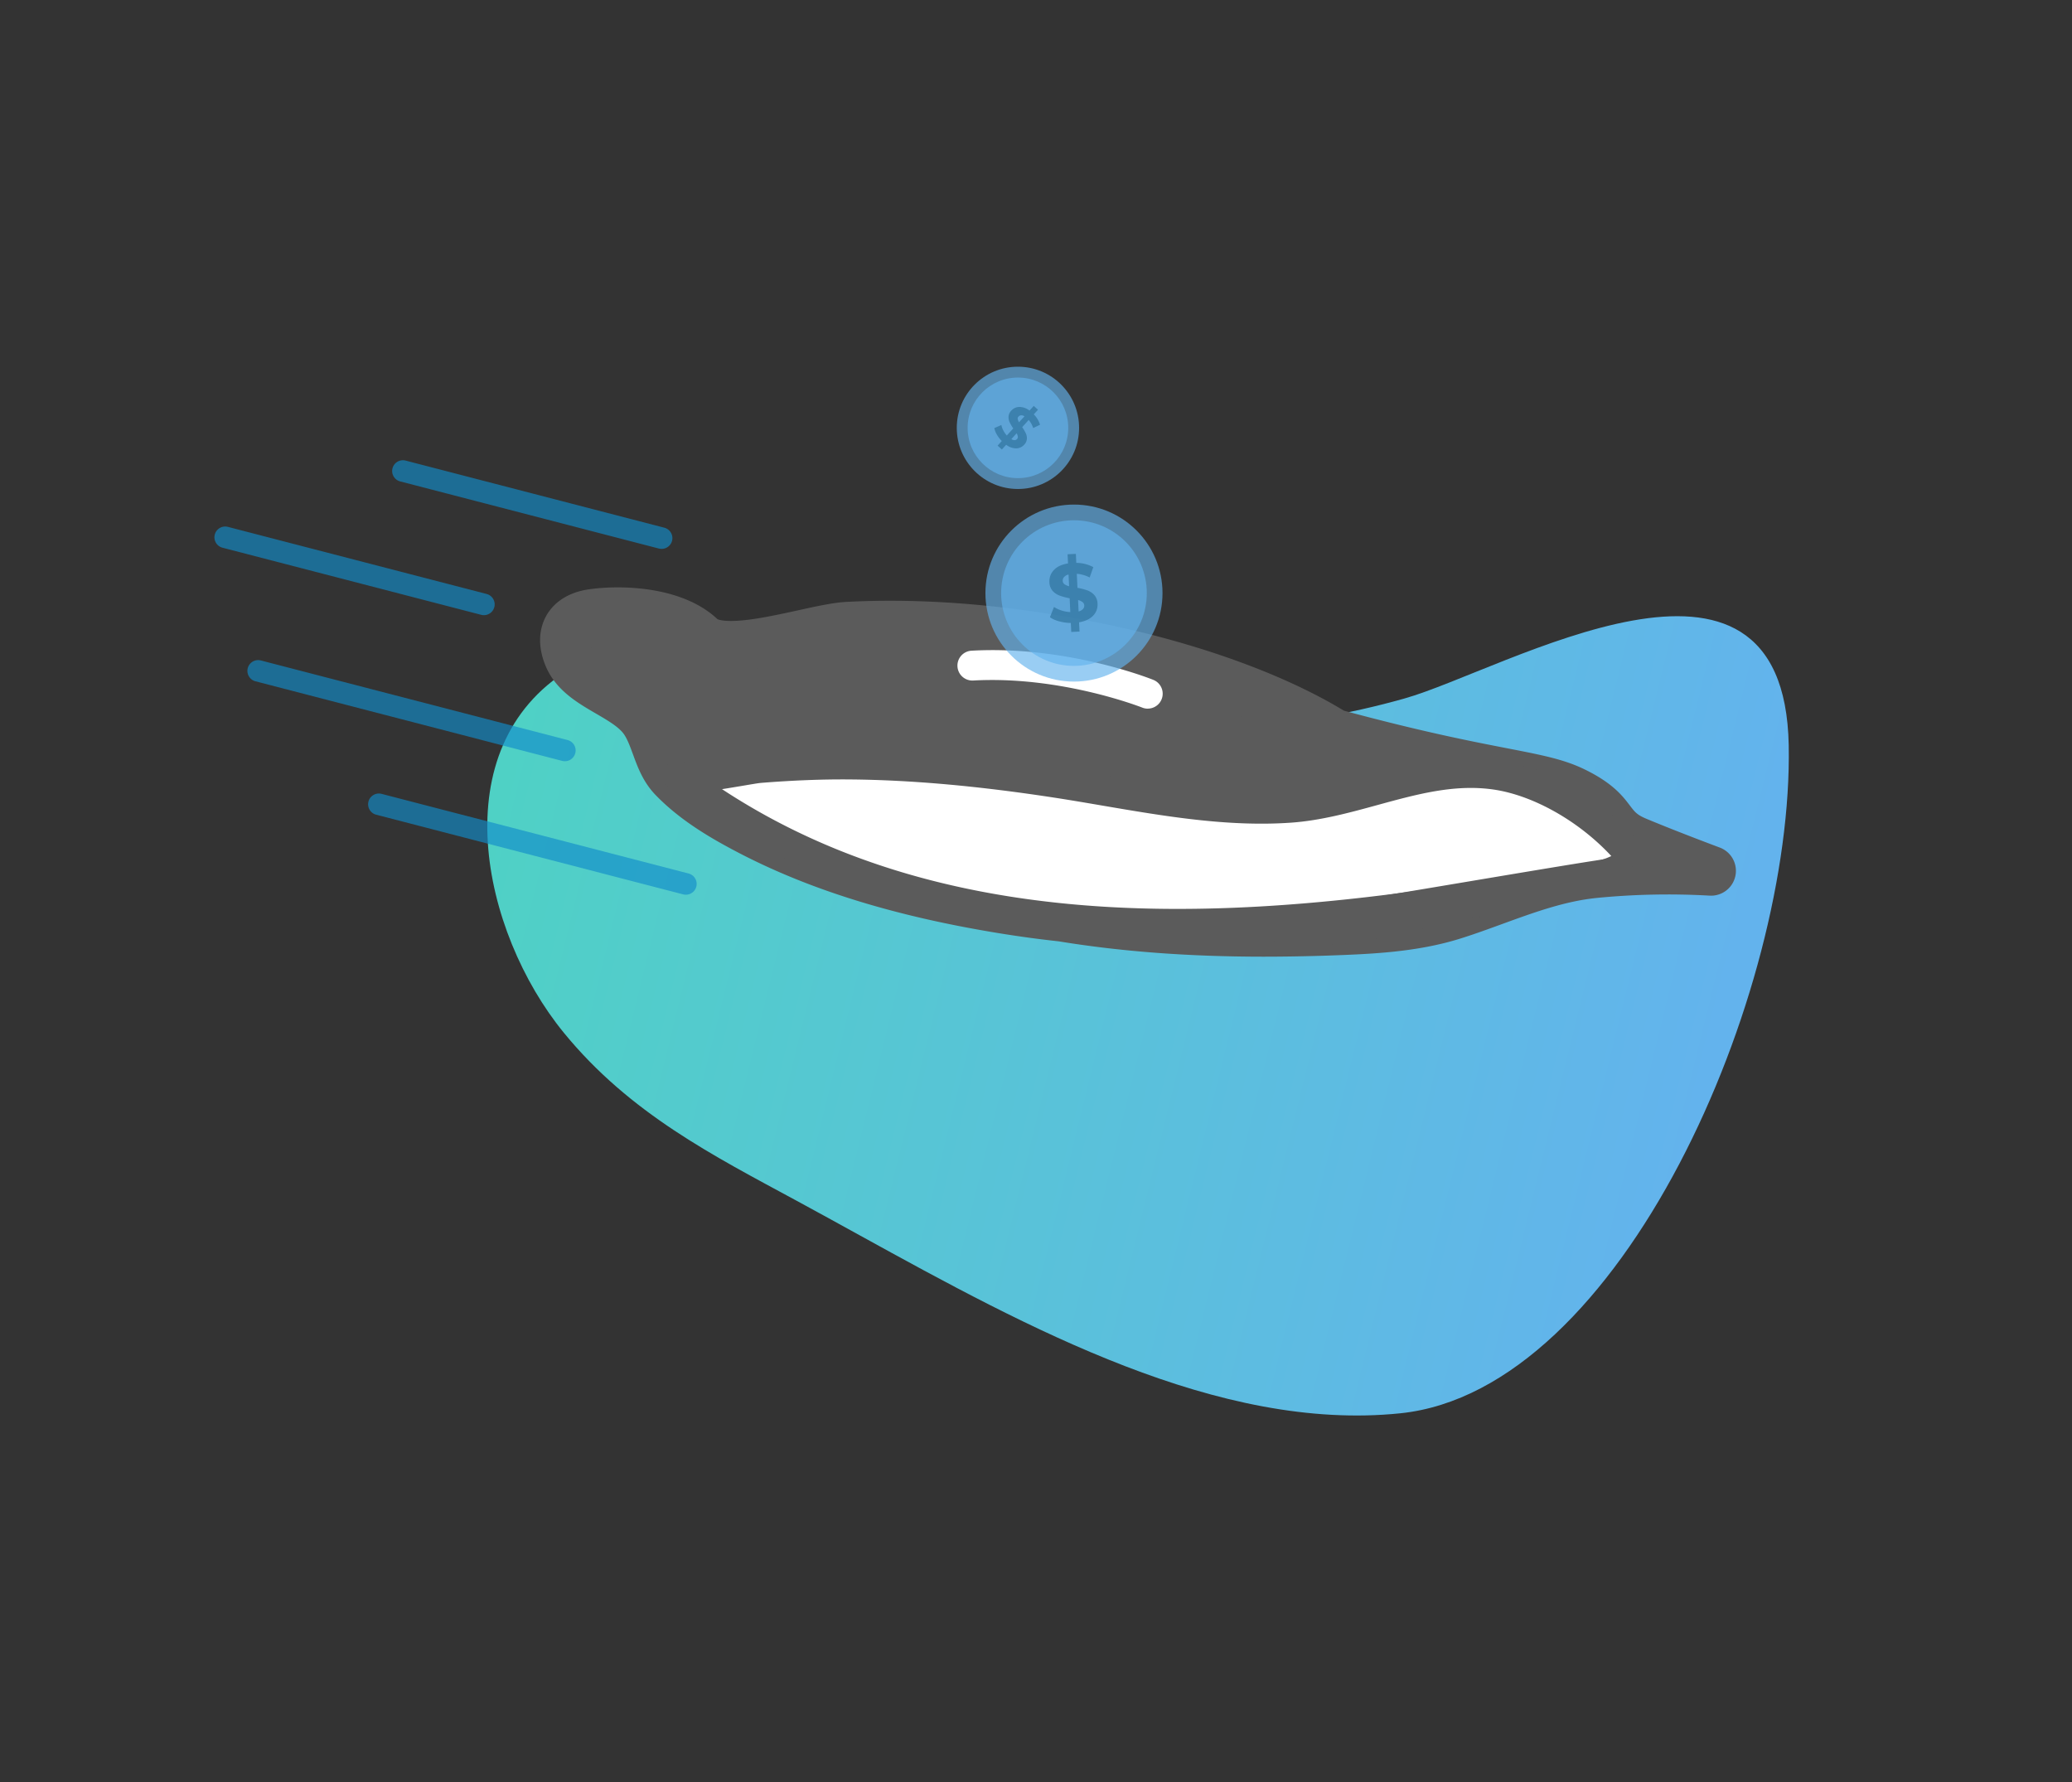
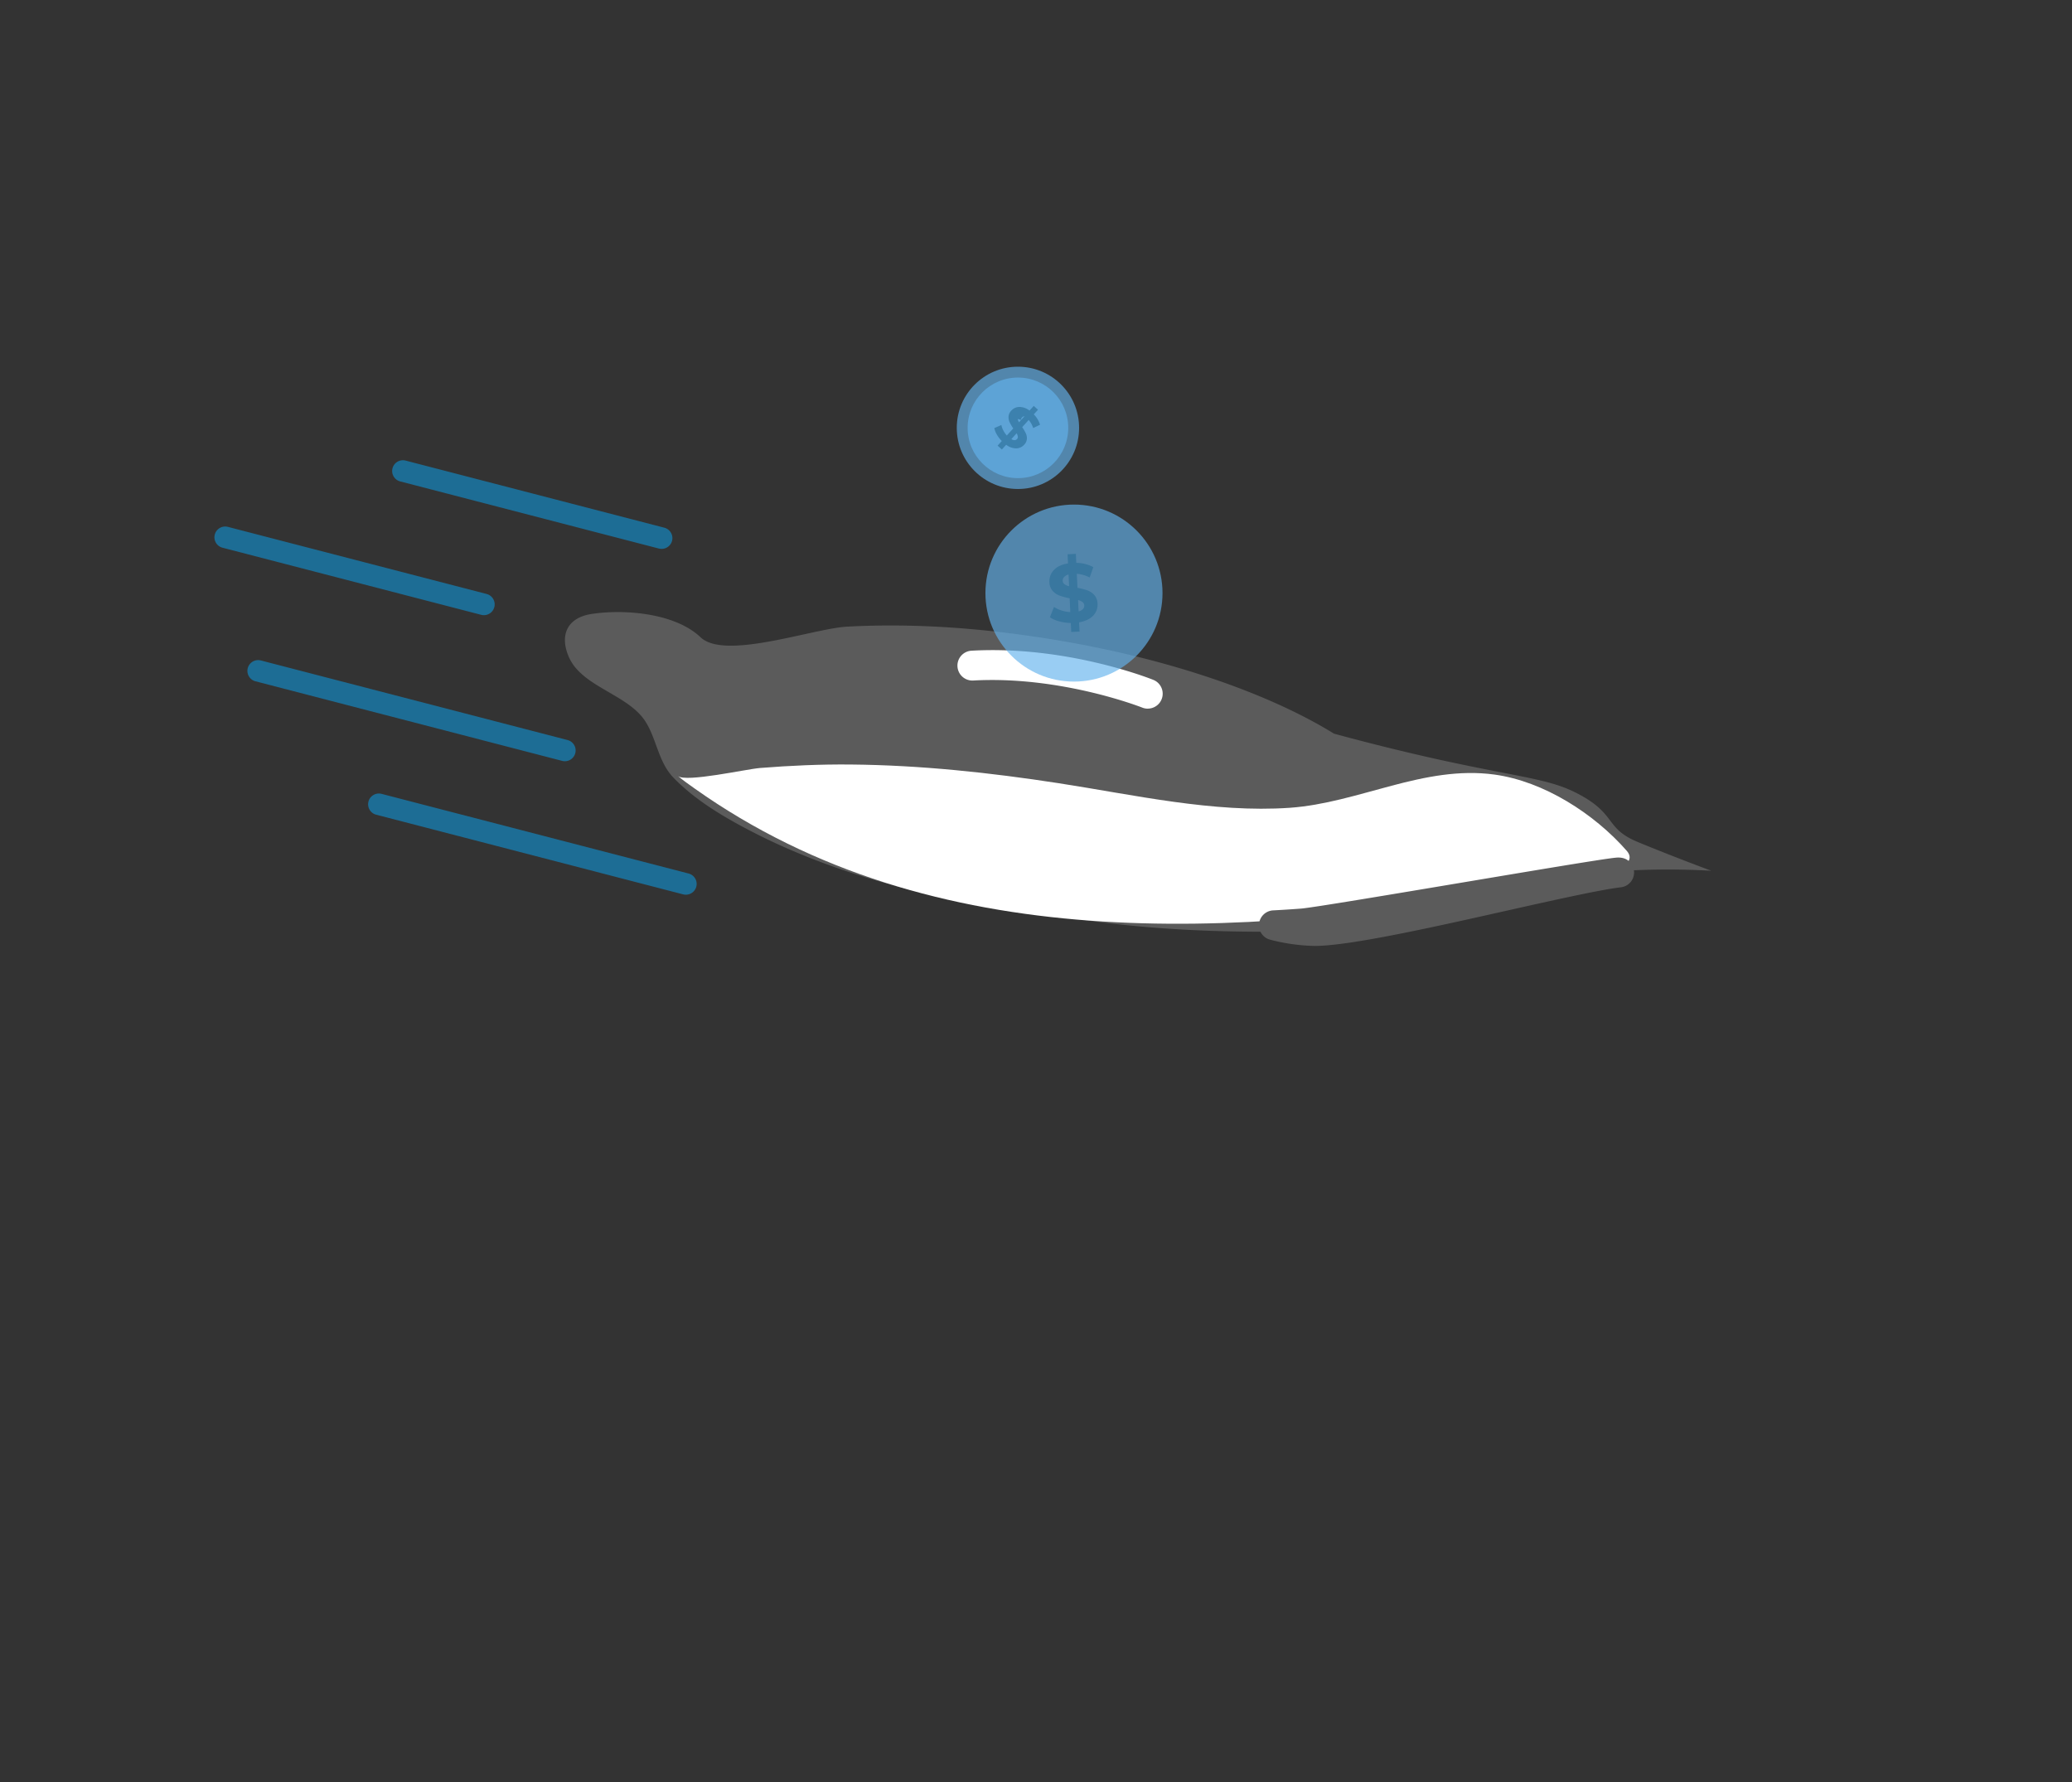
<svg xmlns="http://www.w3.org/2000/svg" width="772" height="664" fill="none">
  <rect width="100%" height="100%" fill="#333333" stroke="none" />
-   <path d="M320.293 460.23c62.737 34.564 133.785 73.312 201.468 66.319 82.495-8.524 146.43-156.325 144.695-248.869-1.692-90.112-106.038-27.941-143.059-17.473-42.782 12.097-87.058 14.868-130.006 2.253-50.871-14.961-130.68-44.223-181.353-13.029-47.375 29.169-32.723 97.703-1.969 135.328 24.592 30.082 55.68 45.784 86.823 62.646 7.65 4.141 15.461 8.449 23.401 12.825z" fill="url(#paint0_linear)" />
  <path d="M637.585 324.415a282.384 282.384 0 00-43.35.851c-18.442 1.815-35.15 9.876-52.599 15.43-15.133 4.815-31.223 5.444-47.036 6.012-32.829 1.173-66.51.13-98.974-5.209a417.395 417.395 0 01-20.808-2.79c-32.662-5.234-65.867-13.862-95.344-29.218-10.181-5.308-20.591-11.487-28.618-19.825-5.612-5.833-6.217-14.492-10.496-21.047-6.526-9.937-23.413-12.708-28.328-23.657-3.655-8.159-.839-14.813 8.397-16.22 12.121-1.852 31.057-.389 40.59 8.69 9.101 8.641 41.757-3.265 54.625-3.962 25.148-1.358 50.506.58 75.326 4.561 43.702 6.999 81.656 20.213 106.063 35.31 58.545 15.856 75.623 14.973 89.225 21.559 16.43 7.962 11.262 13.517 23.746 18.714 12.485 5.196 27.581 10.801 27.581 10.801z" fill="#5B5B5B" />
-   <path d="M470.878 356.429c-27.895 0-53.099-1.895-76.506-5.728a413.497 413.497 0 01-20.992-2.827c-39.164-6.277-71.271-16.139-98.172-30.15-10.132-5.283-21.74-11.98-31.014-21.602-4.575-4.759-6.6-10.283-8.384-15.152-1.007-2.747-1.958-5.339-3.205-7.234-1.852-2.802-6.051-5.252-10.496-7.845-6.885-3.999-14.677-8.536-18.523-17.102-3.087-6.895-3.143-13.709-.148-19.195 2.914-5.339 8.452-8.882 15.596-9.968 11.731-1.784 35.027-1.451 48.271 11.041.358.186 2.673 1.173 10.187.377 6.138-.648 13.43-2.247 19.857-3.66 7.014-1.537 13.071-2.864 17.794-3.123 23.92-1.29 49.932.278 77.309 4.666 42.547 6.808 81.921 19.843 108.285 35.853 29.143 7.857 47.413 11.406 60.799 14.005 13.157 2.555 21.098 4.104 28.766 7.813 10.601 5.136 14.312 10.005 17.016 13.579 1.853 2.426 2.612 3.425 6.255 4.938 12.176 5.067 27.087 10.622 27.235 10.677a9.257 9.257 0 01-3.754 17.899 273.04 273.04 0 00-41.911.833c-11.96 1.179-23.327 5.321-35.361 9.703-4.976 1.814-10.119 3.703-15.337 5.345-16.541 5.265-34.057 5.888-49.512 6.443-8.24.272-16.259.41-24.055.414zM219.719 238.543a7.17 7.17 0 00.741 2.685c1.408 3.129 6.039 5.82 10.935 8.672 5.835 3.394 12.447 7.239 16.671 13.689 2.414 3.703 3.846 7.579 5.106 11.017 1.327 3.617 2.47 6.74 4.322 8.69 7.409 7.709 17.424 13.443 26.228 18.029 25.099 13.085 55.365 22.337 92.523 28.293a409.152 409.152 0 0020.338 2.728l.506.068c28.791 4.733 60.57 6.4 97.141 5.091 14.966-.537 30.439-1.092 44.56-5.554 4.853-1.543 9.817-3.346 14.614-5.098 12.584-4.58 25.599-9.32 39.886-10.728 1.019-.104 2.038-.197 3.088-.283a37.6 37.6 0 01-3.791-4.444c-2.007-2.63-3.705-4.901-10.361-8.11-5.495-2.66-12.145-3.957-24.222-6.302-13.083-2.543-32.847-6.382-63.385-14.659a8.926 8.926 0 01-2.47-1.061C467.773 266.2 430.344 253.8 389.47 247.252c-26.087-4.179-50.778-5.685-73.382-4.456-3.223.172-8.86 1.407-14.818 2.715-18.11 3.975-36.836 8.086-46.684-1.296-6.372-6.061-21.691-7.931-32.817-6.24a6.542 6.542 0 00-2.05.543v.025z" fill="#5B5B5B" />
  <path d="M427.64 258.473s-30.952-12.419-65.343-10.493l65.343 10.493z" fill="#fff" />
  <path d="M427.64 264.027a5.546 5.546 0 01-2.063-.401c-.302-.117-30.291-11.918-62.978-10.085a5.565 5.565 0 01-4.456-9.264 5.566 5.566 0 013.839-1.846c35.224-1.993 66.417 10.339 67.726 10.863a5.556 5.556 0 01-2.068 10.715v.018z" fill="#fff" />
  <path opacity=".65" d="M400.145 253.942c18.22 0 32.99-14.764 32.99-32.977 0-18.213-14.77-32.977-32.99-32.977-18.219 0-32.989 14.764-32.989 32.977 0 18.213 14.77 32.977 32.989 32.977z" fill="#63B3ED" />
-   <path opacity=".65" d="M400.145 248.091c14.987 0 27.137-12.145 27.137-27.126 0-14.981-12.15-27.126-27.137-27.126-14.986 0-27.136 12.145-27.136 27.126 0 14.981 12.15 27.126 27.136 27.126z" fill="#63B3ED" />
  <path opacity=".65" d="M407.277 229.39c-1.173 1.234-2.915 2.057-5.224 2.469l.167 3.444-3.087.148-.161-3.358a16.693 16.693 0 01-4.377-.617 10.942 10.942 0 01-3.409-1.506l1.519-3.839a11.158 11.158 0 002.81 1.321c1.058.339 2.156.536 3.266.586l-.241-5.141a23.565 23.565 0 01-3.748-1 6.511 6.511 0 01-2.618-1.771 5.122 5.122 0 01-1.173-3.265 5.959 5.959 0 011.655-4.475c1.185-1.276 2.943-2.098 5.273-2.469l-.161-3.413 3.087-.148.155 3.358c2.211.003 4.388.548 6.341 1.586l-1.359 3.857a12.353 12.353 0 00-4.791-1.382l.247 5.234c1.26.213 2.499.533 3.705.956a6.37 6.37 0 012.599 1.759 5.052 5.052 0 011.173 3.228 5.84 5.84 0 01-1.648 4.438zm-10.676-11.727a4.814 4.814 0 001.735.747l-.21-4.37a3.33 3.33 0 00-1.679.957 2.012 2.012 0 00-.494 1.432 1.583 1.583 0 00.648 1.228v.006zm6.891 9.258a1.816 1.816 0 00.488-1.352 1.596 1.596 0 00-.618-1.234 5.011 5.011 0 00-1.685-.784l.197 4.247a3.336 3.336 0 001.618-.871v-.006z" fill="#2B6F99" />
  <path opacity=".65" d="M379.27 182.186c12.586 0 22.79-10.199 22.79-22.781 0-12.581-10.204-22.781-22.79-22.781-12.586 0-22.789 10.2-22.789 22.781 0 12.582 10.203 22.781 22.789 22.781z" fill="#63B3ED" />
  <path opacity=".65" d="M379.27 178.143c10.353 0 18.745-8.389 18.745-18.738s-8.392-18.738-18.745-18.738c-10.353 0-18.745 8.389-18.745 18.738s8.392 18.738 18.745 18.738z" fill="#63B3ED" />
-   <path opacity=".65" d="M378.653 167.046a6.247 6.247 0 01-3.767-1.339l-1.605 1.765-1.587-1.444 1.562-1.716a11.302 11.302 0 01-1.852-2.426 7.438 7.438 0 01-.932-2.401l2.618-1.135c.147.703.392 1.383.728 2.018a8.66 8.66 0 001.309 1.883l2.396-2.63a15.773 15.773 0 01-1.346-2.32 4.44 4.44 0 01-.408-2.142 3.486 3.486 0 011.019-2.167 4.098 4.098 0 012.995-1.376 6.13 6.13 0 013.791 1.358l1.593-1.747 1.574 1.432-1.562 1.716a9.366 9.366 0 012.321 3.87l-2.55 1.234a8.447 8.447 0 00-1.667-3.012l-2.432 2.679c.511.717.959 1.477 1.34 2.271.312.665.452 1.397.407 2.13a3.461 3.461 0 01-1.006 2.148 4.02 4.02 0 01-2.939 1.351zm-.618-3.055a1.245 1.245 0 00.902-.42 1.114 1.114 0 00.296-.907 3.511 3.511 0 00-.445-1.234l-1.975 2.172c.353.239.765.374 1.191.389h.031zm1.167-7.894c.074.439.235.859.476 1.234l2.037-2.24a2.332 2.332 0 00-1.29-.352c-.36.025-.697.189-.939.457a1.114 1.114 0 00-.315.901h.031z" fill="#2B6F99" />
+   <path opacity=".65" d="M378.653 167.046a6.247 6.247 0 01-3.767-1.339l-1.605 1.765-1.587-1.444 1.562-1.716a11.302 11.302 0 01-1.852-2.426 7.438 7.438 0 01-.932-2.401l2.618-1.135c.147.703.392 1.383.728 2.018a8.66 8.66 0 001.309 1.883l2.396-2.63a15.773 15.773 0 01-1.346-2.32 4.44 4.44 0 01-.408-2.142 3.486 3.486 0 011.019-2.167 4.098 4.098 0 012.995-1.376 6.13 6.13 0 013.791 1.358l1.593-1.747 1.574 1.432-1.562 1.716a9.366 9.366 0 012.321 3.87l-2.55 1.234a8.447 8.447 0 00-1.667-3.012l-2.432 2.679c.511.717.959 1.477 1.34 2.271.312.665.452 1.397.407 2.13a3.461 3.461 0 01-1.006 2.148 4.02 4.02 0 01-2.939 1.351zm-.618-3.055a1.245 1.245 0 00.902-.42 1.114 1.114 0 00.296-.907 3.511 3.511 0 00-.445-1.234l-1.975 2.172c.353.239.765.374 1.191.389h.031zm1.167-7.894c.074.439.235.859.476 1.234l2.037-2.24c-.36.025-.697.189-.939.457a1.114 1.114 0 00-.315.901h.031z" fill="#2B6F99" />
  <path d="M602.787 323.915c-10.188 4.937-34.898 7.406-39.701 8.178-102.105 17.133-215.348 24.712-304.252-38.304-2.112-1.494-4.248-2.987-6.218-4.66 2.927 2.469 25.463-2.592 30.551-3 11.249-.895 22.499-1.401 33.792-1.296 25.975.235 51.864 3.006 77.549 6.975 27.97 4.32 57.551 11.109 85.996 9.153 25.815-1.796 50.012-15.998 76.352-12.375 18.368 2.53 37.107 14.547 49.24 28.391 2.389 2.734.617 5.024-3.309 6.938z" fill="#fff" />
-   <path d="M438.704 349.763c-64.176 0-128.025-12.418-183.087-51.45l-.445-.315c-2.031-1.438-4.137-2.925-6.174-4.635a5.55 5.55 0 01-1.016-7.369 5.56 5.56 0 017.227-1.772c3.162.401 14.38-1.53 19.264-2.37 3.649-.617 6.533-1.129 8.231-1.265 12.348-.981 23.548-1.407 34.286-1.315 23.493.21 49.122 2.518 78.352 7.043 5.729.888 11.626 1.894 17.331 2.863 22.339 3.821 45.431 7.759 67.43 6.234 10.058-.703 19.844-3.382 30.205-6.221 15.077-4.129 30.667-8.4 47.289-6.111 18.362 2.531 38.54 14.122 52.66 30.243 2.705 3.086 2.588 6.129 2.279 7.666-.976 4.783-5.786 7.123-7.366 7.888-9.144 4.45-27.278 6.789-37.046 8.091-1.908.247-3.414.445-4.186.574-40.201 6.79-82.792 12.221-125.234 12.221zm-169.683-55.746c87.108 57.289 196.807 48.759 293.145 32.601.969-.167 2.469-.364 4.581-.617 7.811-1.019 26.087-3.407 33.607-7.067-12.182-13.11-29.322-22.775-44.264-24.83-14.367-1.982-28.192 1.808-42.837 5.82-10.423 2.858-21.203 5.814-32.366 6.585-23.327 1.624-47.092-2.431-70.072-6.357-5.662-.969-11.516-1.969-17.165-2.845-28.692-4.438-53.797-6.697-76.747-6.907-10.397-.098-21.295.321-33.304 1.278-1.192.099-4.125.617-7.224 1.136-2.711.45-5.15.858-7.354 1.203z" fill="#5B5B5B" />
  <path d="M603.287 325.069c-19.956 2.376-92.56 21.738-113.299 21.812a64.855 64.855 0 01-15.331-2.142c3.507-.185 7.006-.411 10.496-.679 7.144-.537 82.946-13.696 109.206-17.806 5.569-.864 8.872-1.321 8.928-1.185z" fill="#fff" />
  <path d="M489.871 352.423a70.33 70.33 0 01-16.548-2.302 5.552 5.552 0 01-4.209-5.922 5.555 5.555 0 015.253-5.021c3.439-.179 6.934-.401 10.391-.666 4.026-.303 34.181-5.364 60.78-9.826 19.239-3.228 37.417-6.277 47.987-7.931 2.957-.463 5.125-.784 6.637-.988a46.82 46.82 0 011.988-.234c5.428-.5 6.483 3.943 6.582 4.45a5.547 5.547 0 01-2.638 5.866 5.548 5.548 0 01-2.153.725c-7.773.926-24.629 4.703-42.479 8.697-27.383 6.153-58.483 13.115-71.456 13.152h-.135z" fill="#5B5B5B" />
  <path opacity=".65" d="M255.518 333.339a4.01 4.01 0 01-1.006-.129l-114.355-29.675a4.01 4.01 0 112.019-7.765l114.361 29.669a4.01 4.01 0 011.658 6.905c-.737.646-1.685 1-2.665.995h-.012zM210.464 283.611a4.111 4.111 0 01-1.012-.129L95.085 253.807a4.015 4.015 0 01-2.777-4.863 4.012 4.012 0 014.79-2.902l114.373 29.675a4.01 4.01 0 011.642 6.891 4.013 4.013 0 01-2.649 1.003zM180.29 229.192a3.797 3.797 0 01-1.012-.129l-96.314-24.985a4.021 4.021 0 01-2.5-1.838 4 4 0 01-.442-3.071 4.006 4.006 0 011.882-2.467 4.018 4.018 0 013.08-.388l96.319 24.984a4.011 4.011 0 01-1.013 7.894zM246.485 204.498a4.073 4.073 0 01-1.013-.13l-96.288-24.984a4.018 4.018 0 01-2.501-1.838 4.009 4.009 0 012.941-6.042 4.007 4.007 0 011.579.116l96.319 24.984a4.016 4.016 0 012.97 4.389 4.013 4.013 0 01-3.976 3.505h-.031z" fill="#128CC9" />
  <defs>
    <linearGradient id="paint0_linear" x1="186.285" y1="287.197" x2="638.727" y2="398.575" gradientUnits="userSpaceOnUse">
      <stop stop-color="#4FD1C5" />
      <stop offset="1" stop-color="#63B3ED" />
    </linearGradient>
  </defs>
</svg>